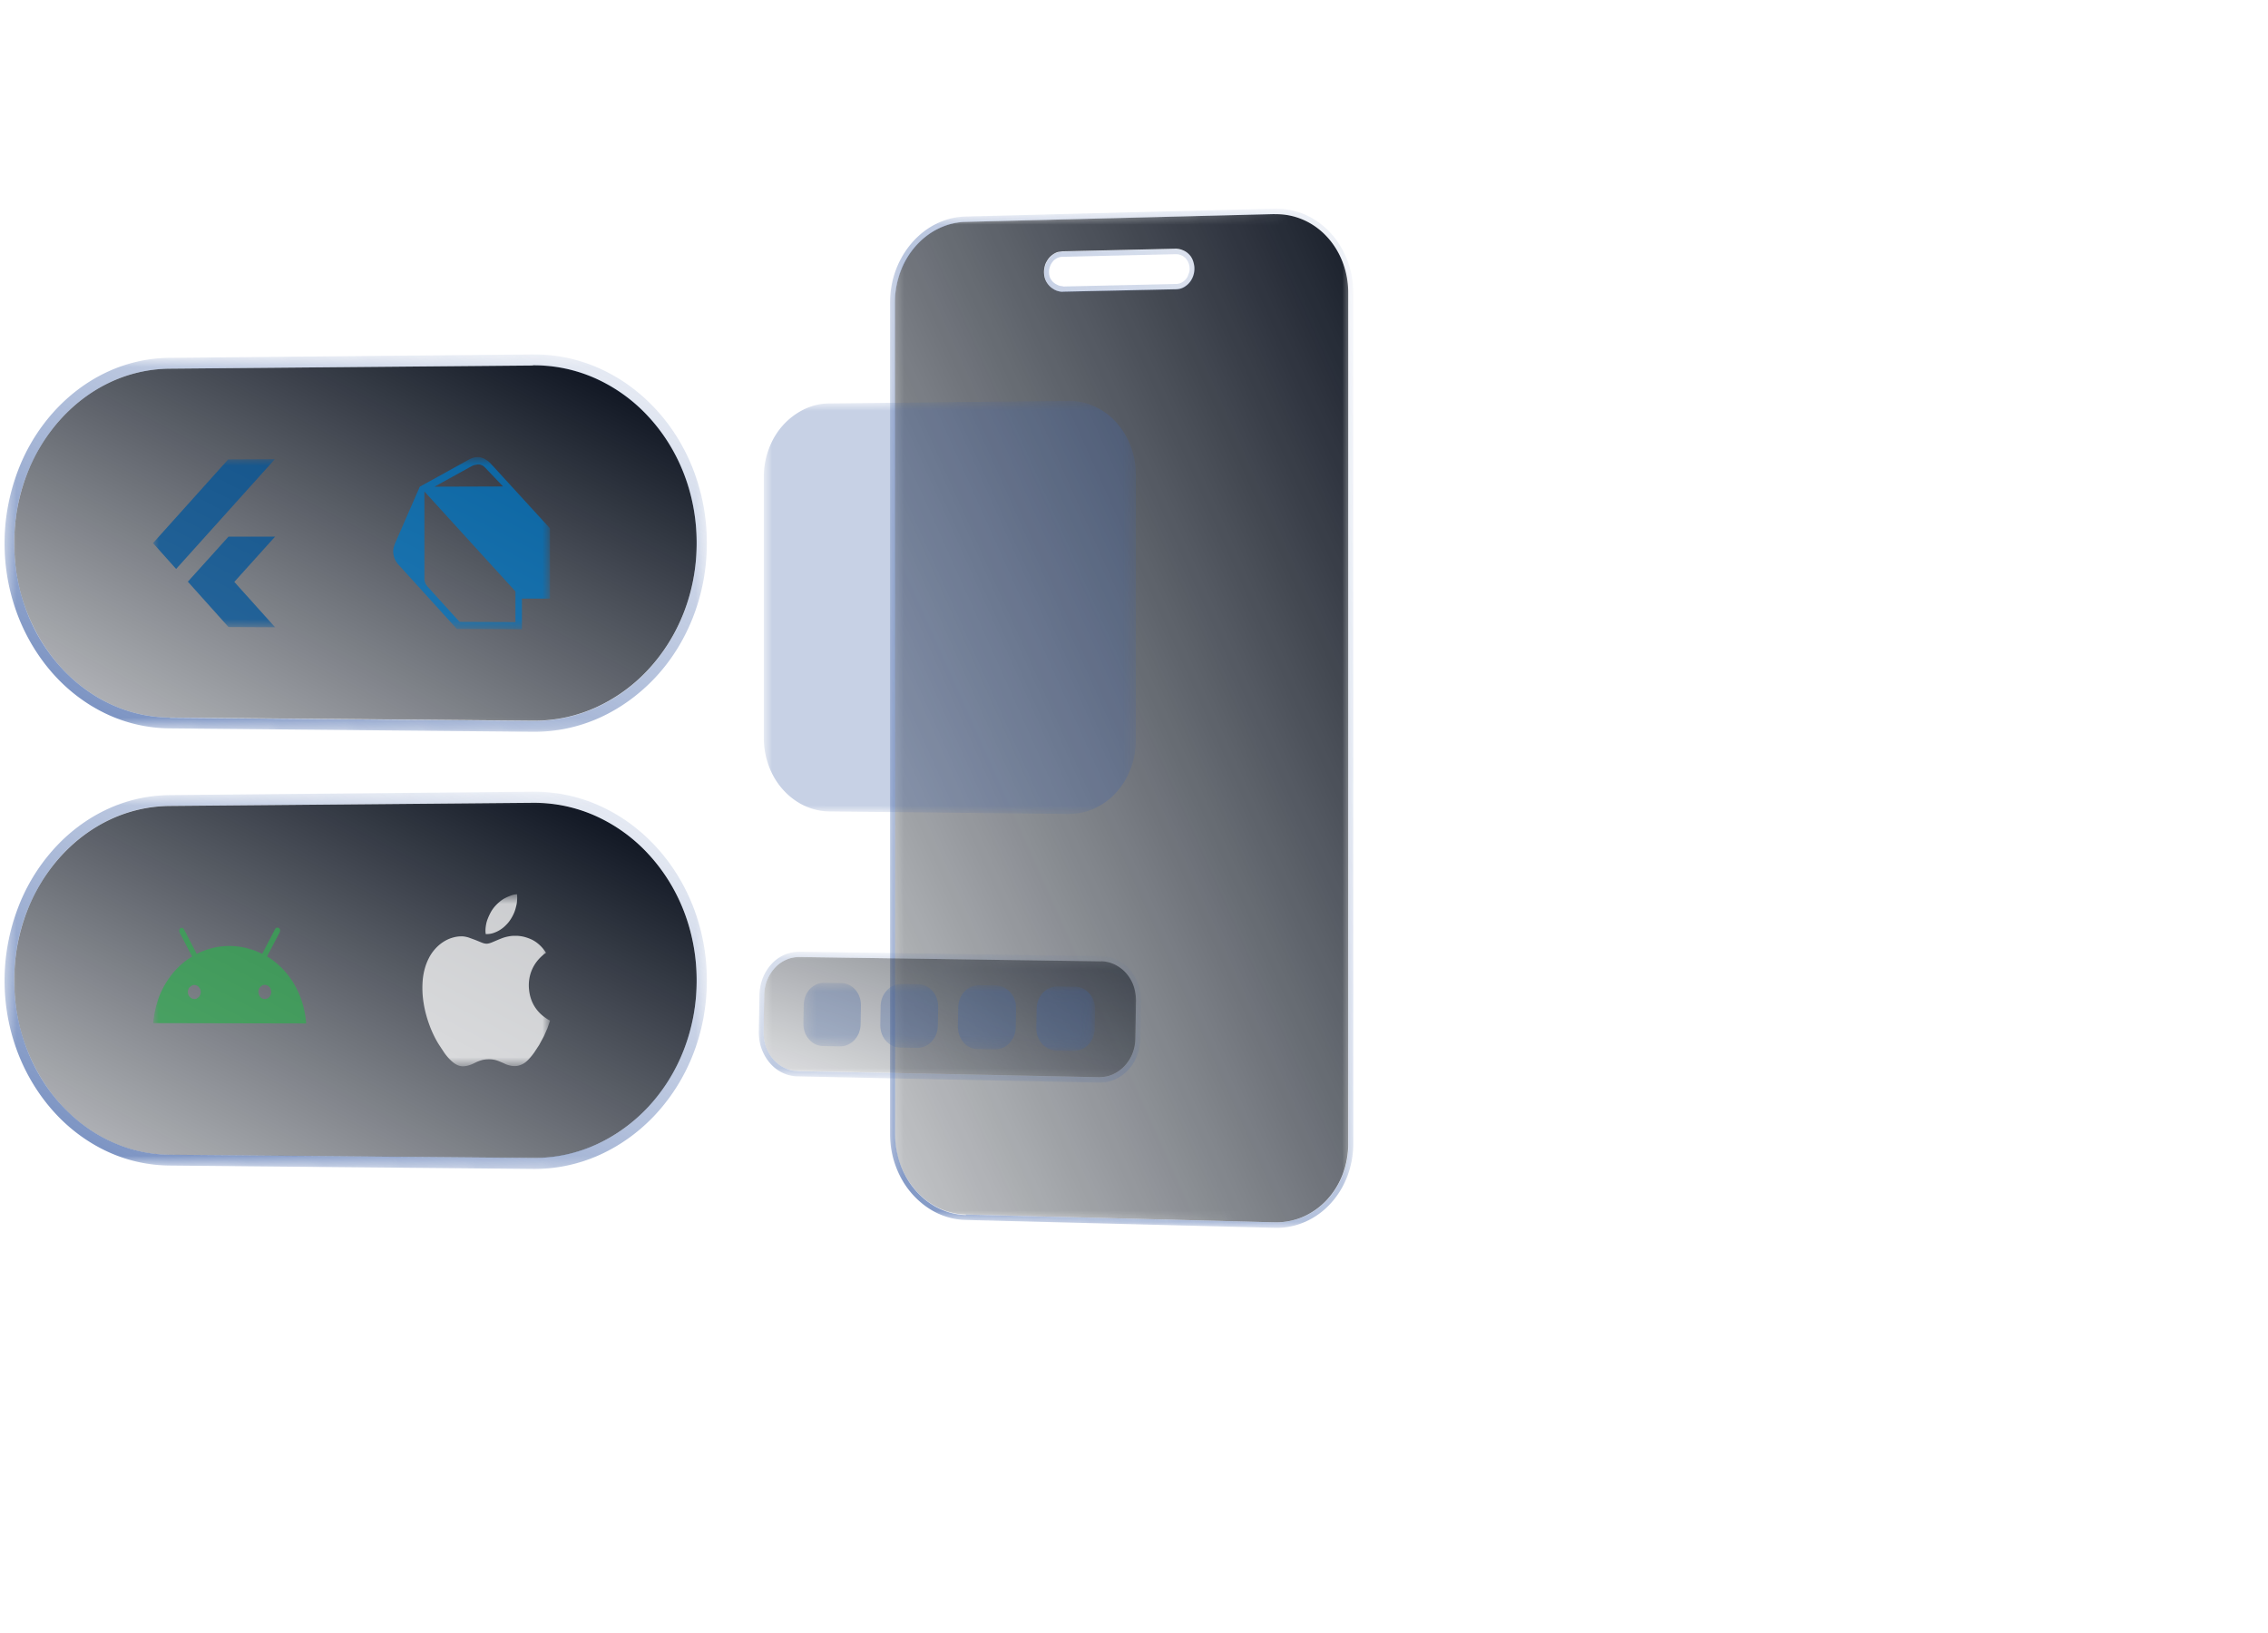
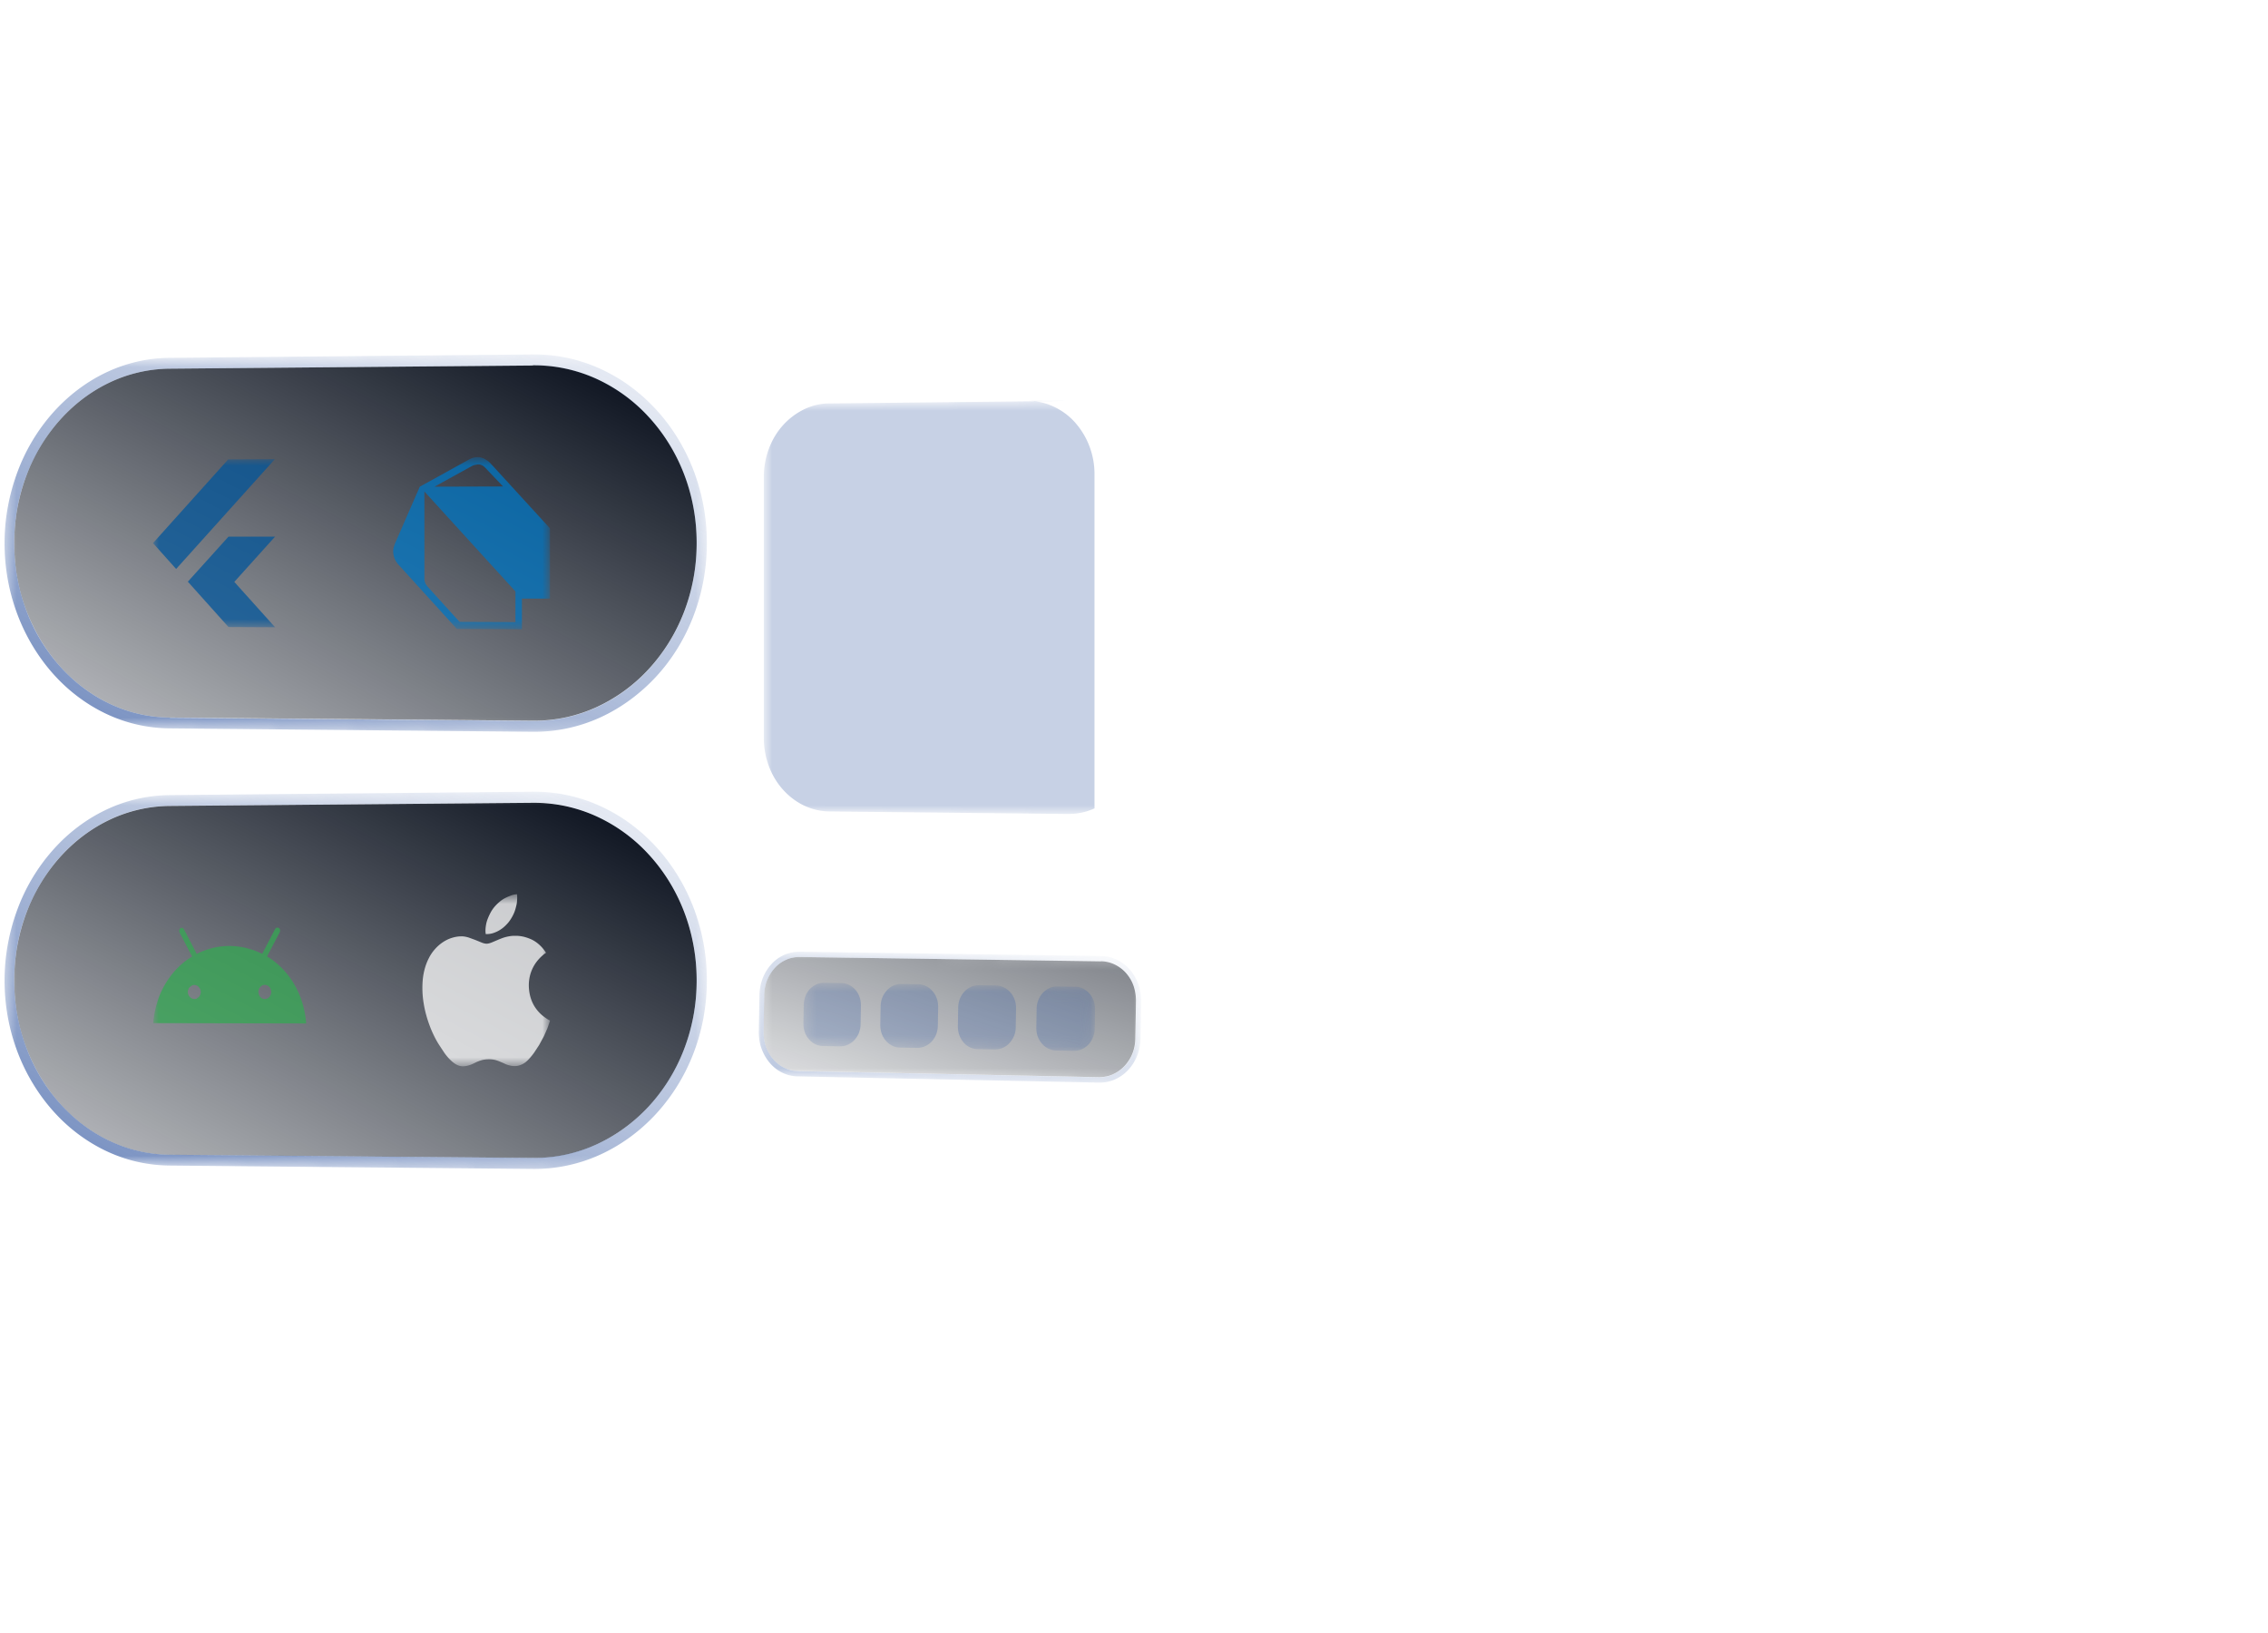
<svg xmlns="http://www.w3.org/2000/svg" xmlns:xlink="http://www.w3.org/1999/xlink" width="207" height="149" fill="none">
  <style>.B{fill:#fff}.C{fill:#4264a8}.D{fill-opacity:.75}.E{opacity:.75}.F{fill:#000714}</style>
  <mask id="A" maskUnits="userSpaceOnUse" x="0" y="72" width="65" height="35">
    <path d="M.415 106.239v-33.53l64.11-.6v34.73l-64.11-.6z" class="B" />
  </mask>
  <g mask="url(#A)">
    <path d="M48.635 73.268l-33.16.29a13.04 13.04 0 0 0-5.55 1.3c-1.7.82-3.22 1.99-4.5 3.43a16.11 16.11 0 0 0-3.02 5.04c-.71 1.89-1.11 3.97-1.11 6.15s.39 4.26 1.11 6.15 1.75 3.6 3.02 5.04 2.81 2.61 4.5 3.43 3.58 1.28 5.55 1.3l33.16.29c2.05.02 4.01-.42 5.79-1.23s3.4-1.99 4.76-3.45a16.24 16.24 0 0 0 3.22-5.17c.76-1.95 1.18-4.1 1.18-6.35s-.42-4.41-1.18-6.36-1.86-3.7-3.22-5.17a14.82 14.82 0 0 0-4.76-3.46 13.8 13.8 0 0 0-5.79-1.23z" fill="url(#P)" />
    <path d="M15.475 105.388a13.04 13.04 0 0 1-5.55-1.3c-1.7-.82-3.22-1.99-4.5-3.43s-2.31-3.15-3.02-5.04-1.11-3.97-1.11-6.15.39-4.26 1.11-6.15 1.75-3.6 3.02-5.04 2.81-2.61 4.5-3.43 3.58-1.28 5.55-1.3l33.16-.29c2.05-.02 4.01.42 5.79 1.23a14.93 14.93 0 0 1 4.76 3.46c1.36 1.47 2.46 3.22 3.22 5.17s1.18 4.1 1.18 6.36-.42 4.4-1.18 6.35a16.34 16.34 0 0 1-3.22 5.17c-1.36 1.47-2.97 2.65-4.76 3.45s-3.74 1.24-5.79 1.23l-33.16-.29zm33.16-33.13l-33.16.31a13.77 13.77 0 0 0-5.88 1.38c-1.8.87-3.42 2.11-4.78 3.65a17.04 17.04 0 0 0-3.21 5.36 18.68 18.68 0 0 0-1.19 6.52c0 2.31.42 4.51 1.18 6.52s1.86 3.82 3.21 5.35 2.98 2.78 4.78 3.65a13.77 13.77 0 0 0 5.88 1.38l33.16.31a14.46 14.46 0 0 0 6.14-1.3c1.89-.86 3.61-2.11 5.06-3.67a17.33 17.33 0 0 0 3.43-5.49c.81-2.07 1.26-4.35 1.26-6.75s-.45-4.68-1.26-6.75-1.98-3.94-3.43-5.5-3.16-2.81-5.06-3.67a14.49 14.49 0 0 0-6.14-1.3" fill="url(#Q)" class="D" />
  </g>
  <mask id="B" maskUnits="userSpaceOnUse" x="0" y="32" width="65" height="35">
    <path d="M.415 66.339v-33.53l64.11-.61v34.74l-64.11-.6z" class="B" />
  </mask>
  <g mask="url(#B)">
    <path d="M48.635 33.358l-33.16.29a13.04 13.04 0 0 0-5.55 1.3c-1.7.82-3.22 1.99-4.5 3.43a16.11 16.11 0 0 0-3.02 5.04c-.71 1.89-1.11 3.97-1.11 6.15s.39 4.26 1.11 6.15 1.75 3.6 3.02 5.04 2.81 2.61 4.5 3.43 3.58 1.28 5.55 1.3l33.16.29c2.05.02 4.01-.42 5.79-1.23a14.93 14.93 0 0 0 4.76-3.46c1.36-1.47 2.46-3.22 3.22-5.17s1.18-4.1 1.18-6.36-.42-4.41-1.18-6.36-1.86-3.7-3.22-5.17a14.82 14.82 0 0 0-4.76-3.46 13.8 13.8 0 0 0-5.79-1.23" fill="url(#R)" />
    <path d="M15.475 65.488a13.04 13.04 0 0 1-5.55-1.3c-1.7-.82-3.22-1.99-4.5-3.43a16.11 16.11 0 0 1-3.02-5.04c-.71-1.89-1.11-3.97-1.11-6.15s.39-4.26 1.11-6.15 1.75-3.6 3.02-5.04 2.81-2.61 4.5-3.43 3.58-1.28 5.55-1.3l33.16-.29c2.05-.02 4.01.42 5.79 1.23a14.93 14.93 0 0 1 4.76 3.46c1.36 1.47 2.46 3.22 3.22 5.17s1.18 4.1 1.18 6.36-.42 4.41-1.18 6.36-1.86 3.7-3.22 5.17a14.82 14.82 0 0 1-4.76 3.46 13.8 13.8 0 0 1-5.79 1.23l-33.16-.29m33.16-33.16l-33.16.31a13.77 13.77 0 0 0-5.88 1.38c-1.8.87-3.42 2.12-4.78 3.65a17.04 17.04 0 0 0-3.21 5.36c-.75 2.01-1.19 4.21-1.19 6.52s.42 4.51 1.18 6.52 1.86 3.83 3.21 5.36 2.98 2.78 4.78 3.65a13.77 13.77 0 0 0 5.88 1.38l33.16.31a14.46 14.46 0 0 0 6.14-1.3c1.89-.86 3.61-2.12 5.06-3.67s2.62-3.42 3.43-5.5 1.26-4.36 1.26-6.75-.45-4.67-1.26-6.75-1.98-3.94-3.43-5.5-3.16-2.81-5.06-3.67a14.49 14.49 0 0 0-6.14-1.3" fill="url(#S)" class="D" />
  </g>
  <g filter="url(#O)">
    <mask id="C" maskUnits="userSpaceOnUse" x="147" y="28" width="3" height="1">
      <path d="M148.215 28.29l.82.1c-.07 0-.15-.02-.22-.02s-.15-.01-.22-.01h-.23-.23l-.82-.1h.23.23l.22.01c.07.01.15.01.22.02z" class="B" />
    </mask>
    <g mask="url(#C)" class="C">
      <path d="M148.215 28.29l.82.1c-.07 0-.15-.02-.22-.02s-.15-.01-.22-.01h-.23-.23l-.82-.1h.23.23l.22.01c.07.01.15.01.22.02z" />
    </g>
    <mask id="D" maskUnits="userSpaceOnUse" x="147" y="120" width="3" height="1">
-       <path d="M149.045 120.109l-.82.1c-.07 0-.15.02-.22.02l-.22.01h-.23-.23l.82-.1h.23.23l.22-.01c.07-.01.15-.01.22-.02z" class="B" />
-     </mask>
+       </mask>
    <g mask="url(#D)" class="C">
-       <path d="M147.325 120.249l.82-.1h.23.23l.22-.01c.07-.01.15-.01.22-.02l-.82.1c-.07 0-.15.02-.22.02l-.22.01h-.23-.23z" />
-     </g>
+       </g>
    <mask id="E" maskUnits="userSpaceOnUse" x="148" y="112" width="7" height="9">
      <path d="M149.045 120.109l-.82.1c.82-.1 1.59-.36 2.29-.76s1.32-.93 1.85-1.56.94-1.37 1.23-2.19.45-1.7.45-2.64l.81-.08c0 .93-.16 1.82-.45 2.63s-.71 1.55-1.23 2.18a6.7 6.7 0 0 1-1.84 1.56c-.7.4-1.47.66-2.29.76z" class="B" />
    </mask>
    <g mask="url(#E)" class="F">
-       <path d="M154.035 113.068l.81-.08c0 .93-.16 1.82-.45 2.63s-.71 1.55-1.23 2.18a6.7 6.7 0 0 1-1.84 1.56c-.7.4-1.47.66-2.29.76l-.82.1c.82-.1 1.59-.36 2.29-.76s1.32-.93 1.85-1.56.94-1.37 1.23-2.19.45-1.7.45-2.64z" />
-     </g>
+       </g>
    <path d="M154.035 35.44l.81.08v77.459l-.81.09V35.44z" class="F" />
    <mask id="F" maskUnits="userSpaceOnUse" x="148" y="28" width="7" height="8">
      <path d="M148.215 28.289l.82.1c.82.1 1.59.36 2.29.76a6.7 6.7 0 0 1 1.84 1.56c.52.63.94 1.37 1.23 2.18s.45 1.7.45 2.63l-.81-.08c0-.93-.16-1.82-.45-2.63s-.71-1.55-1.23-2.19-1.15-1.17-1.85-1.56-1.47-.66-2.29-.76v-.01z" class="B" />
    </mask>
    <g mask="url(#F)" class="F">
      <path d="M148.215 28.289l.82.1c.82.1 1.59.36 2.29.76a6.7 6.7 0 0 1 1.84 1.56c.52.63.94 1.37 1.23 2.18s.45 1.7.45 2.63l-.81-.08c0-.93-.16-1.82-.45-2.63s-.71-1.55-1.23-2.19-1.15-1.17-1.85-1.56-1.47-.66-2.29-.76" />
    </g>
    <path d="M147.325 28.25c.93-.02 1.81.16 2.61.51s1.53.87 2.14 1.52 1.1 1.43 1.44 2.3.53 1.84.53 2.85v77.63a7.81 7.81 0 0 1-.53 2.85c-.34.87-.83 1.65-1.44 2.3a6.44 6.44 0 0 1-2.14 1.52c-.81.35-1.69.53-2.61.51l-28.18-.71c-.89-.02-1.75-.25-2.52-.63s-1.47-.93-2.05-1.59-1.06-1.45-1.38-2.32-.51-1.82-.51-2.81V36.31c0-.99.18-1.94.51-2.81a7.72 7.72 0 0 1 1.38-2.32c.58-.67 1.28-1.21 2.05-1.59s1.63-.61 2.52-.63l28.18-.71z" fill="url(#T)" />
    <mask id="G" maskUnits="userSpaceOnUse" x="148" y="113" width="8" height="9">
      <path d="M149.175 121.11l-.82.1a7.08 7.08 0 0 0 2.6-.87c.79-.45 1.5-1.06 2.1-1.78s1.07-1.56 1.4-2.49.51-1.93.51-2.99l.81-.08c0 1.06-.18 2.06-.51 2.98a8.17 8.17 0 0 1-1.4 2.48c-.6.72-1.3 1.32-2.09 1.77a7.09 7.09 0 0 1-2.59.87l-.01.01z" class="B" />
    </mask>
    <g mask="url(#G)" class="C">
      <path d="M154.965 113.09l.81-.08c0 1.06-.18 2.06-.51 2.98a8.17 8.17 0 0 1-1.4 2.48c-.6.72-1.3 1.32-2.09 1.77a7.09 7.09 0 0 1-2.59.87l-.82.1a7.08 7.08 0 0 0 2.6-.87c.79-.45 1.5-1.06 2.1-1.78s1.07-1.56 1.4-2.49.51-1.93.51-2.99" />
    </g>
    <path d="M154.965 35.42l.81.08V113l-.81.09V35.42z" class="C" />
    <mask id="H" maskUnits="userSpaceOnUse" x="148" y="27" width="8" height="9">
-       <path d="M148.355 27.289l.82.1a6.68 6.68 0 0 1 2.59.87c.79.46 1.5 1.05 2.09 1.77s1.07 1.56 1.4 2.48.51 1.93.51 2.98l-.81-.08c0-1.06-.18-2.07-.51-2.99s-.81-1.76-1.4-2.49-1.3-1.33-2.1-1.78a7.14 7.14 0 0 0-2.6-.87l.01.01z" class="B" />
-     </mask>
+       </mask>
    <g mask="url(#H)" class="C">
      <path d="M148.355 27.289l.82.1a6.68 6.68 0 0 1 2.59.87c.79.46 1.5 1.05 2.09 1.77s1.07 1.56 1.4 2.48.51 1.93.51 2.98l-.81-.08c0-1.06-.18-2.07-.51-2.99s-.81-1.76-1.4-2.49-1.3-1.33-2.1-1.78a7.14 7.14 0 0 0-2.6-.87" />
    </g>
    <path d="M147.325 27.239c1.05-.03 2.05.18 2.97.58s1.74.99 2.43 1.73 1.26 1.63 1.64 2.62a9.06 9.06 0 0 1 .6 3.24v77.67a9.06 9.06 0 0 1-.6 3.24c-.38.99-.95 1.88-1.64 2.62s-1.52 1.33-2.43 1.73-1.92.61-2.97.58l-28.18-.73a6.84 6.84 0 0 1-2.87-.72c-.88-.44-1.67-1.06-2.33-1.81s-1.2-1.65-1.57-2.64a9.12 9.12 0 0 1-.58-3.19v-75.83c0-1.13.21-2.21.58-3.19a8.76 8.76 0 0 1 1.57-2.64c.66-.76 1.46-1.38 2.33-1.81s1.85-.69 2.87-.72l28.18-.73zm6.72 85.82v-77.62a7.85 7.85 0 0 0-.53-2.85c-.34-.87-.83-1.65-1.44-2.3a6.44 6.44 0 0 0-2.14-1.52c-.81-.35-1.69-.53-2.61-.51l-28.18.71c-.89.02-1.75.25-2.52.63s-1.47.93-2.05 1.59-1.06 1.45-1.38 2.32-.51 1.82-.51 2.81v75.88c0 .99.18 1.94.51 2.81a7.72 7.72 0 0 0 1.38 2.32c.58.67 1.28 1.21 2.05 1.59s1.63.61 2.52.63l28.18.71c.93.02 1.81-.16 2.61-.51s1.53-.87 2.14-1.52 1.1-1.43 1.44-2.3a7.85 7.85 0 0 0 .53-2.85" class="C" />
  </g>
  <g opacity=".9">
    <mask id="I" maskUnits="userSpaceOnUse" x="81" y="18" width="43" height="95">
-       <path d="M81.235 111.179v-91.24l42.28-1.08v93.39l-42.28-1.07z" class="B" />
-     </mask>
+       </mask>
    <g mask="url(#I)">
      <path d="M97.005 26.629c-.17 0-.35-.03-.53-.09s-.34-.16-.49-.27a1.78 1.78 0 0 1-.4-.42c-.11-.16-.19-.33-.24-.52-.04-.17-.06-.35-.06-.51s.02-.33.06-.49.09-.3.17-.44.16-.27.26-.38c.07-.08.16-.16.25-.23s.18-.13.28-.18.2-.09.31-.11l.33-.05 10.33-.24a1.68 1.68 0 0 1 .5.07c.16.05.32.12.46.21a1.75 1.75 0 0 1 .38.34c.11.13.2.29.26.46.07.19.11.38.13.57a1.99 1.99 0 0 1-.03.55c-.03.17-.09.35-.17.51s-.17.3-.29.43c-.08.09-.16.16-.25.23a1.75 1.75 0 0 1-.29.18 1.28 1.28 0 0 1-.31.11 1.76 1.76 0 0 1-.34.04l-10.33.22m19.34-7.08l-28.2.71c-.9.02-1.75.25-2.52.63s-1.47.93-2.05 1.59-1.06 1.45-1.38 2.32-.51 1.82-.51 2.81v75.9c0 .99.18 1.94.51 2.81a7.72 7.72 0 0 0 1.38 2.32c.58.67 1.28 1.21 2.05 1.59s1.63.61 2.52.63l28.2.71c.92.02 1.81-.16 2.61-.51s1.53-.87 2.14-1.52 1.1-1.43 1.44-2.3a7.85 7.85 0 0 0 .53-2.85v-77.65a7.81 7.81 0 0 0-.53-2.85c-.34-.87-.83-1.65-1.44-2.3a6.44 6.44 0 0 0-2.14-1.52c-.81-.35-1.68-.53-2.61-.51" fill="url(#U)" />
      <path d="M97.005 26.119c-.13 0-.26-.02-.39-.07a1.9 1.9 0 0 1-.37-.2c-.12-.08-.21-.19-.29-.3s-.14-.23-.17-.36c-.03-.12-.04-.24-.04-.36s.01-.24.04-.35.07-.23.12-.33a1.81 1.81 0 0 1 .19-.29 1.07 1.07 0 0 1 .19-.18c.07-.05.14-.1.21-.13s.15-.06.23-.08.16-.03.24-.03l10.33-.24c.13 0 .26.01.38.05s.24.09.34.16.2.15.27.25.14.21.19.33a1.59 1.59 0 0 1 .1.46c.01.15 0 .29-.04.41l-.13.36c-.05.11-.12.2-.19.28a1.07 1.07 0 0 1-.19.18c-.07.05-.14.09-.21.13s-.15.06-.23.08-.16.03-.24.03l-10.33.23m10.28-3.43l-10.33.24c-.11 0-.22.02-.33.05s-.21.07-.31.11-.19.11-.28.18-.17.15-.25.23a1.7 1.7 0 0 0-.26.38c-.07.14-.13.29-.17.44s-.06.32-.06.49a2.22 2.22 0 0 0 .06.51 1.45 1.45 0 0 0 .24.52 1.77 1.77 0 0 0 .4.42c.16.12.32.21.49.27s.35.1.53.09l10.33-.22a1.97 1.97 0 0 0 .34-.04c.11-.02.21-.07.31-.11s.2-.11.29-.18.18-.15.25-.23a2.16 2.16 0 0 0 .29-.43 1.8 1.8 0 0 0 .17-.51c.03-.18.05-.36.03-.55s-.06-.38-.13-.57a2.04 2.04 0 0 0-.26-.46c-.1-.13-.24-.25-.38-.34s-.29-.16-.46-.21-.33-.07-.5-.07m-19.15 88.161c-.9-.02-1.75-.25-2.52-.63s-1.47-.93-2.05-1.59-1.06-1.45-1.38-2.32-.51-1.82-.51-2.81v-75.93c0-.99.18-1.94.51-2.81a7.72 7.72 0 0 1 1.38-2.32c.58-.67 1.28-1.21 2.05-1.59s1.63-.61 2.52-.63l28.2-.71c.92-.02 1.81.16 2.61.51s1.53.87 2.14 1.52 1.1 1.43 1.44 2.3a7.85 7.85 0 0 1 .53 2.85v77.651a7.81 7.81 0 0 1-.53 2.85c-.34.87-.83 1.65-1.44 2.3a6.44 6.44 0 0 1-2.14 1.52c-.81.35-1.68.53-2.61.51l-28.2-.71m28.18-91.81l-28.2.72c-.96.02-1.86.26-2.69.67s-1.57.99-2.19 1.7a8.13 8.13 0 0 0-1.48 2.48c-.35.93-.54 1.94-.54 3v75.881c0 1.06.19 2.07.54 3s.85 1.77 1.48 2.48 1.37 1.29 2.19 1.7 1.74.65 2.69.67l28.2.72c.99.03 1.93-.17 2.79-.55a6.92 6.92 0 0 0 2.28-1.63 7.7 7.7 0 0 0 1.54-2.46 8.44 8.44 0 0 0 .57-3.05v-77.65a8.22 8.22 0 0 0-.57-3.04c-.37-.93-.89-1.77-1.54-2.46s-1.42-1.25-2.28-1.63-1.8-.57-2.79-.55z" fill="url(#V)" class="D" />
    </g>
  </g>
  <g opacity=".5">
    <mask id="J" maskUnits="userSpaceOnUse" x="69" y="86" width="36" height="13">
      <path d="M69.175 98.169l.2-11.38 34.85.5-.2 11.6-34.85-.72z" class="B" />
    </mask>
    <g mask="url(#J)">
      <path d="M100.495 87.74l-27.53-.4a2.98 2.98 0 0 0-1.23.26 3.07 3.07 0 0 0-1.02.74c-.29.32-.53.69-.7 1.11a3.83 3.83 0 0 0-.27 1.36l-.06 3.37a4.1 4.1 0 0 0 .22 1.37 3.54 3.54 0 0 0 .66 1.13c.28.32.62.59.99.77s.79.29 1.22.3l27.53.56c.45 0 .88-.08 1.27-.26a3.37 3.37 0 0 0 1.05-.75c.3-.32.55-.7.72-1.12a3.91 3.91 0 0 0 .28-1.39l.06-3.43c0-.5-.08-.97-.23-1.4s-.39-.82-.68-1.15-.64-.59-1.03-.78-.81-.29-1.26-.3" fill="url(#W)" />
      <path d="M72.785 97.749c-.44 0-.85-.12-1.22-.3s-.71-.45-.99-.77a3.54 3.54 0 0 1-.66-1.13 3.86 3.86 0 0 1-.22-1.37l.06-3.37c0-.49.11-.95.27-1.36s.41-.79.7-1.11a3.07 3.07 0 0 1 1.02-.74c.38-.17.8-.26 1.23-.26l27.53.4a2.82 2.82 0 0 1 1.26.3c.38.19.74.45 1.03.78s.52.72.68 1.15.24.9.23 1.4l-.06 3.43c0 .49-.11.96-.28 1.39s-.42.81-.72 1.12a3.54 3.54 0 0 1-1.05.75c-.39.18-.82.27-1.27.26l-27.53-.56m27.72-10.51l-27.53-.39a3.52 3.52 0 0 0-1.41.29 3.42 3.42 0 0 0-1.16.84c-.33.36-.6.78-.79 1.26s-.3 1-.31 1.55l-.06 3.37c0 .55.08 1.08.26 1.56s.43.92.75 1.29.7.67 1.13.88.9.33 1.39.34l27.52.57a3.39 3.39 0 0 0 1.45-.29 3.75 3.75 0 0 0 1.2-.85 4.25 4.25 0 0 0 .82-1.28c.2-.48.31-1.02.32-1.58l.06-3.43c0-.56-.09-1.1-.27-1.59a4.22 4.22 0 0 0-.78-1.31c-.33-.38-.73-.68-1.17-.89a3.5 3.5 0 0 0-1.44-.34" fill="url(#X)" class="D" />
    </g>
  </g>
  <g opacity=".3">
    <mask id="K" maskUnits="userSpaceOnUse" x="69" y="36" width="35" height="39">
      <path d="M69.715 73.989v-37.11l33.96-.35v37.81l-33.96-.35z" class="B" />
    </mask>
    <g mask="url(#K)" class="C">
-       <path d="M97.495 36.59l-21.8.23c-.83 0-1.62.2-2.33.55a6.33 6.33 0 0 0-1.9 1.44c-.54.6-.98 1.32-1.28 2.12a7.35 7.35 0 0 0-.47 2.59v23.84a7.35 7.35 0 0 0 .47 2.59c.3.8.74 1.52 1.28 2.12s1.19 1.1 1.9 1.44 1.5.54 2.33.55l21.8.23c.85 0 1.66-.17 2.4-.51a6.11 6.11 0 0 0 1.96-1.43 6.69 6.69 0 0 0 1.32-2.14 7.32 7.32 0 0 0 .49-2.63V43.29a7.15 7.15 0 0 0-.49-2.63 7.06 7.06 0 0 0-1.32-2.14c-.55-.61-1.22-1.09-1.96-1.43s-1.55-.51-2.4-.51" />
+       <path d="M97.495 36.59l-21.8.23c-.83 0-1.62.2-2.33.55a6.33 6.33 0 0 0-1.9 1.44c-.54.6-.98 1.32-1.28 2.12a7.35 7.35 0 0 0-.47 2.59v23.84a7.35 7.35 0 0 0 .47 2.59c.3.8.74 1.52 1.28 2.12s1.19 1.1 1.9 1.44 1.5.54 2.33.55l21.8.23c.85 0 1.66-.17 2.4-.51V43.29a7.15 7.15 0 0 0-.49-2.63 7.06 7.06 0 0 0-1.32-2.14c-.55-.61-1.22-1.09-1.96-1.43s-1.55-.51-2.4-.51" />
    </g>
  </g>
  <mask id="L" maskUnits="userSpaceOnUse" x="73" y="89" width="27" height="7">
    <path d="M73.285 95.44l.1-5.77 26.59.42-.11 5.85-26.58-.5z" class="B" />
  </mask>
  <g mask="url(#L)" class="C">
    <path opacity=".3" d="M76.765 89.719l-1.55-.02c-.25 0-.49.05-.71.15s-.42.24-.59.42-.31.4-.4.64-.15.51-.16.79l-.03 1.72c0 .28.04.55.13.79a2.1 2.1 0 0 0 .38.65 1.86 1.86 0 0 0 .57.44c.21.1.46.17.71.17l1.55.03c.25 0 .5-.05.72-.15s.42-.24.59-.42.31-.4.41-.64a2.27 2.27 0 0 0 .16-.79l.03-1.72c0-.28-.04-.55-.13-.8a1.99 1.99 0 0 0-.38-.65c-.16-.18-.36-.34-.58-.44s-.46-.17-.71-.17m7.04.11l-1.56-.02c-.25 0-.5.05-.72.15s-.42.24-.59.43-.31.4-.41.64a2.27 2.27 0 0 0-.16.79l-.03 1.72c0 .28.04.55.13.8a1.99 1.99 0 0 0 .38.65 1.97 1.97 0 0 0 .58.45 1.58 1.58 0 0 0 .71.17l1.56.03a1.72 1.72 0 0 0 .72-.15c.22-.1.43-.24.6-.42s.31-.4.41-.64a2.27 2.27 0 0 0 .16-.79l.03-1.73c0-.28-.04-.55-.13-.8a1.99 1.99 0 0 0-.39-.66 1.93 1.93 0 0 0-.58-.45 1.59 1.59 0 0 0-.72-.17m7.12.111l-1.57-.02a1.8 1.8 0 0 0-.73.15c-.23.1-.43.25-.6.43s-.31.4-.41.64a2.28 2.28 0 0 0-.16.8l-.03 1.73c0 .28.04.55.13.8a2.15 2.15 0 0 0 .38.66c.16.19.36.34.58.45a1.59 1.59 0 0 0 .72.17l1.57.03c.26 0 .51-.05.73-.15s.43-.24.6-.43.31-.4.41-.64.16-.51.16-.8l.03-1.73c0-.28-.04-.56-.13-.8s-.22-.47-.39-.66-.36-.34-.59-.45-.47-.17-.73-.17m7.2.109l-1.58-.03c-.26 0-.51.05-.73.15s-.43.25-.6.43-.31.4-.41.65-.16.51-.16.8l-.03 1.74c0 .28.04.56.13.8s.22.47.39.66.36.34.59.45.47.17.73.17l1.58.03c.26 0 .51-.05.74-.15s.43-.25.6-.43.31-.4.41-.65.16-.52.16-.8l.03-1.74c0-.29-.04-.56-.13-.81a1.99 1.99 0 0 0-.39-.66 1.97 1.97 0 0 0-.59-.45c-.22-.11-.47-.17-.73-.17" />
  </g>
  <mask id="M" maskUnits="userSpaceOnUse" x="13" y="41" width="38" height="17">
    <path d="M13.965 57.289v-15.44l36.23-.15v15.75l-36.23-.16z" class="B" />
  </mask>
  <g mask="url(#M)">
    <path d="M25.105 48.978h-4.25l-3.71 4.11 3.71 4.14 4.25.02-3.72-4.14 3.72-4.13zm-4.26-7.07l-6.88 7.66 2.11 2.36 9.01-10.02-4.24.02" fill="#02569b" class="E" />
    <path d="M41.945 56.759l-2.92-3.22a1.18 1.18 0 0 1-.17-.24 1.17 1.17 0 0 1-.09-.24c-.02-.08-.03-.16-.03-.25v-.26-7.69l8.31 9.12v2.8l-5.09-.02m-2.3-12.34l3.46-1.91s.02 0 .05-.02a.4.4 0 0 1 .13-.04l.17-.04a1.1 1.1 0 0 1 .18-.02c.07 0 .14 0 .2.02l.16.06c.05.02.1.06.14.09a1.42 1.42 0 0 1 .13.12l.41.43.41.43.41.43.41.43-6.26.02zm3.97-2.7l-.21.01c-.07.01-.14.02-.2.04l-.2.07-.19.09-1.34.74-1.48.82-1.2.66-.49.27-2.25 5.15-.06.16-.06.19c-.02.06-.03.13-.04.19l-.02.17c0 .11.01.23.03.34s.05.22.09.33a1.4 1.4 0 0 0 .15.3c.06.09.12.19.2.27l5.34 5.88 5.94.03v-2.8h2.56v-6.41l-5.48-5.99s-.03-.03-.09-.08a1.91 1.91 0 0 0-.24-.17c-.1-.06-.21-.13-.32-.17s-.23-.08-.35-.09h-.02-.06" fill="#0175c2" class="E" />
  </g>
  <mask id="N" maskUnits="userSpaceOnUse" x="13" y="81" width="38" height="17">
    <path d="M13.995 97.199v-15.44l36.18-.15v15.74l-36.18-.15z" class="B" />
  </mask>
  <g mask="url(#N)">
    <path d="M17.745 91.178c-.08 0-.16-.02-.23-.05s-.13-.08-.19-.14-.1-.13-.13-.2-.05-.16-.05-.25.02-.17.05-.25.07-.15.13-.2.12-.1.19-.14.15-.05.23-.05.15.02.22.05a.49.49 0 0 1 .18.14c.05.06.1.13.13.2s.05.16.05.25-.02.17-.05.25-.07.15-.13.2l-.18.14c-.06.04-.14.05-.22.05zm6.42 0c-.08 0-.16-.02-.23-.05a.49.49 0 0 1-.18-.14.55.55 0 0 1-.12-.21c-.02-.08-.05-.16-.05-.25s.02-.17.05-.25a.56.56 0 0 1 .12-.2c.05-.05.12-.11.18-.14s.15-.05.23-.05.16.02.23.05.13.08.19.14.1.13.12.21.05.16.05.25-.02.17-.05.25a.56.56 0 0 1-.12.2.67.67 0 0 1-.19.14c-.07.03-.15.05-.23.05zm1.1-6.53l-.15.13-1.18 2.27-.7-.3-.73-.22c-.25-.06-.51-.11-.77-.14s-.53-.05-.8-.05-.54.02-.8.05-.52.08-.76.14a6.83 6.83 0 0 0-.73.23c-.24.09-.47.19-.69.3l-1.17-2.26-.14-.12-.18.03-.11.16.02.21 1.16 2.22c-.5.3-.96.67-1.37 1.09s-.77.9-1.08 1.42-.56 1.08-.74 1.68-.31 1.23-.36 1.89l13.96.03c-.05-.66-.17-1.3-.36-1.91s-.44-1.17-.75-1.7-.68-1-1.09-1.42-.87-.79-1.37-1.09l1.17-2.23.02-.21-.11-.16-.19-.03" fill="#34a853" class="E" />
    <path d="M46.945 85.409c-.27 0-.54.05-.78.11s-.48.16-.7.25l-.59.25c-.18.07-.33.11-.46.11-.14 0-.3-.04-.47-.11l-.56-.23-.63-.23c-.22-.06-.44-.11-.67-.1-.3 0-.6.06-.88.15s-.56.23-.81.4-.49.38-.7.62a3.85 3.85 0 0 0-.55.81c-.31.6-.49 1.27-.56 1.97a8.55 8.55 0 0 0 .08 2.14c.11.71.31 1.42.55 2.06s.53 1.23.84 1.72l.46.7a4.68 4.68 0 0 0 .52.64c.19.19.37.35.58.47s.42.18.65.18h.02.02a2.13 2.13 0 0 0 .59-.12c.18-.06.34-.14.5-.22a3.38 3.38 0 0 1 .54-.21c.2-.06.43-.09.71-.09a2.17 2.17 0 0 1 .68.1c.19.06.36.14.53.21s.32.16.5.21.37.1.6.1h.03c.26 0 .48-.07.69-.17s.4-.26.57-.44a6.27 6.27 0 0 0 .5-.61l.46-.7.44-.81.31-.7.18-.51.07-.22s-.13-.05-.31-.17-.42-.29-.66-.54-.48-.57-.66-.98-.3-.91-.31-1.5c0-.5.09-.93.23-1.3a3.47 3.47 0 0 1 .52-.92c.19-.24.39-.43.54-.56a1.95 1.95 0 0 1 .28-.21c-.21-.34-.46-.61-.71-.82s-.51-.36-.76-.46-.48-.17-.68-.21-.37-.05-.48-.06h-.06-.06-.06-.05m.23-3.79c-.18 0-.37.04-.56.11s-.38.15-.57.25-.37.23-.53.37-.32.3-.45.46c-.12.15-.23.31-.33.5a5.46 5.46 0 0 0-.27.6c-.08.21-.13.43-.16.66s-.04.45 0 .68h.03.03.03.03c.19 0 .38-.03.56-.09s.37-.14.54-.24.34-.22.49-.36.29-.28.41-.44c.13-.17.24-.35.34-.54a3.09 3.09 0 0 0 .25-.62c.06-.22.12-.44.14-.66s.03-.46 0-.69" class="B E" />
  </g>
  <defs>
    <filter id="O" x="106.795" y=".236" width="143.98" height="148.016" filterUnits="userSpaceOnUse" color-interpolation-filters="sRGB">
      <feFlood flood-opacity="0" result="A" />
      <feColorMatrix in="SourceAlpha" values="0 0 0 0 0 0 0 0 0 0 0 0 0 0 0 0 0 0 127 0" />
      <feOffset dx="4" />
      <feGaussianBlur stdDeviation="4.5" />
      <feColorMatrix values="0 0 0 0 0.259 0 0 0 0 0.392 0 0 0 0 0.659 0 0 0 0.1 0" />
      <feBlend in2="A" result="C" />
      <feColorMatrix in="SourceAlpha" values="0 0 0 0 0 0 0 0 0 0 0 0 0 0 0 0 0 0 127 0" />
      <feOffset dx="17" />
      <feGaussianBlur stdDeviation="8.5" />
      <feColorMatrix values="0 0 0 0 0.259 0 0 0 0 0.392 0 0 0 0 0.659 0 0 0 0.09 0" />
      <feBlend in2="C" result="D" />
      <feColorMatrix in="SourceAlpha" values="0 0 0 0 0 0 0 0 0 0 0 0 0 0 0 0 0 0 127 0" />
      <feOffset dx="38" />
      <feGaussianBlur stdDeviation="11.5" />
      <feColorMatrix values="0 0 0 0 0.259 0 0 0 0 0.392 0 0 0 0 0.659 0 0 0 0.05 0" />
      <feBlend in2="D" result="E" />
      <feColorMatrix in="SourceAlpha" values="0 0 0 0 0 0 0 0 0 0 0 0 0 0 0 0 0 0 127 0" />
      <feOffset dx="68" />
      <feGaussianBlur stdDeviation="13.5" />
      <feColorMatrix values="0 0 0 0 0.259 0 0 0 0 0.392 0 0 0 0 0.659 0 0 0 0.01 0" />
      <feBlend in2="E" />
      <feBlend in="SourceGraphic" />
    </filter>
    <linearGradient id="P" x1="63.585" y1="73.268" x2="36.898" y2="124.325" xlink:href="#Y">
      <stop stop-color="#000714" />
      <stop offset="1" stop-color="#000714" stop-opacity=".25" />
    </linearGradient>
    <linearGradient id="Q" x1="64.515" y1="72.258" x2="35.668" y2="125.735" xlink:href="#Y">
      <stop stop-color="#4264a8" stop-opacity=".1" />
      <stop offset="1" stop-color="#4264a8" />
    </linearGradient>
    <linearGradient id="R" x1="63.585" y1="33.338" x2="36.872" y2="84.413" xlink:href="#Y">
      <stop stop-color="#000714" />
      <stop offset="1" stop-color="#000714" stop-opacity=".25" />
    </linearGradient>
    <linearGradient id="S" x1="64.515" y1="32.348" x2="35.655" y2="85.833" xlink:href="#Y">
      <stop stop-color="#4264a8" stop-opacity=".1" />
      <stop offset="1" stop-color="#4264a8" />
    </linearGradient>
    <linearGradient id="T" x1="154.045" y1="28.248" x2="85.253" y2="59.047" xlink:href="#Y">
      <stop stop-color="#000714" />
      <stop offset="1" stop-color="#000714" stop-opacity=".25" />
    </linearGradient>
    <linearGradient id="U" x1="123.055" y1="19.539" x2="54.234" y2="50.356" xlink:href="#Y">
      <stop stop-color="#000714" />
      <stop offset="1" stop-color="#000714" stop-opacity=".25" />
    </linearGradient>
    <linearGradient id="V" x1="123.515" y1="19.037" x2="53.449" y2="50.748" xlink:href="#Y">
      <stop stop-color="#4264a8" stop-opacity=".1" />
      <stop offset="1" stop-color="#4264a8" />
    </linearGradient>
    <linearGradient id="W" x1="103.685" y1="87.34" x2="97.235" y2="107.246" xlink:href="#Y">
      <stop stop-color="#000714" />
      <stop offset="1" stop-color="#000714" stop-opacity=".25" />
    </linearGradient>
    <linearGradient id="X" x1="104.155" y1="86.859" x2="96.786" y2="108.288" xlink:href="#Y">
      <stop stop-color="#4264a8" stop-opacity=".1" />
      <stop offset="1" stop-color="#4264a8" />
    </linearGradient>
    <linearGradient id="Y" gradientUnits="userSpaceOnUse" />
  </defs>
</svg>